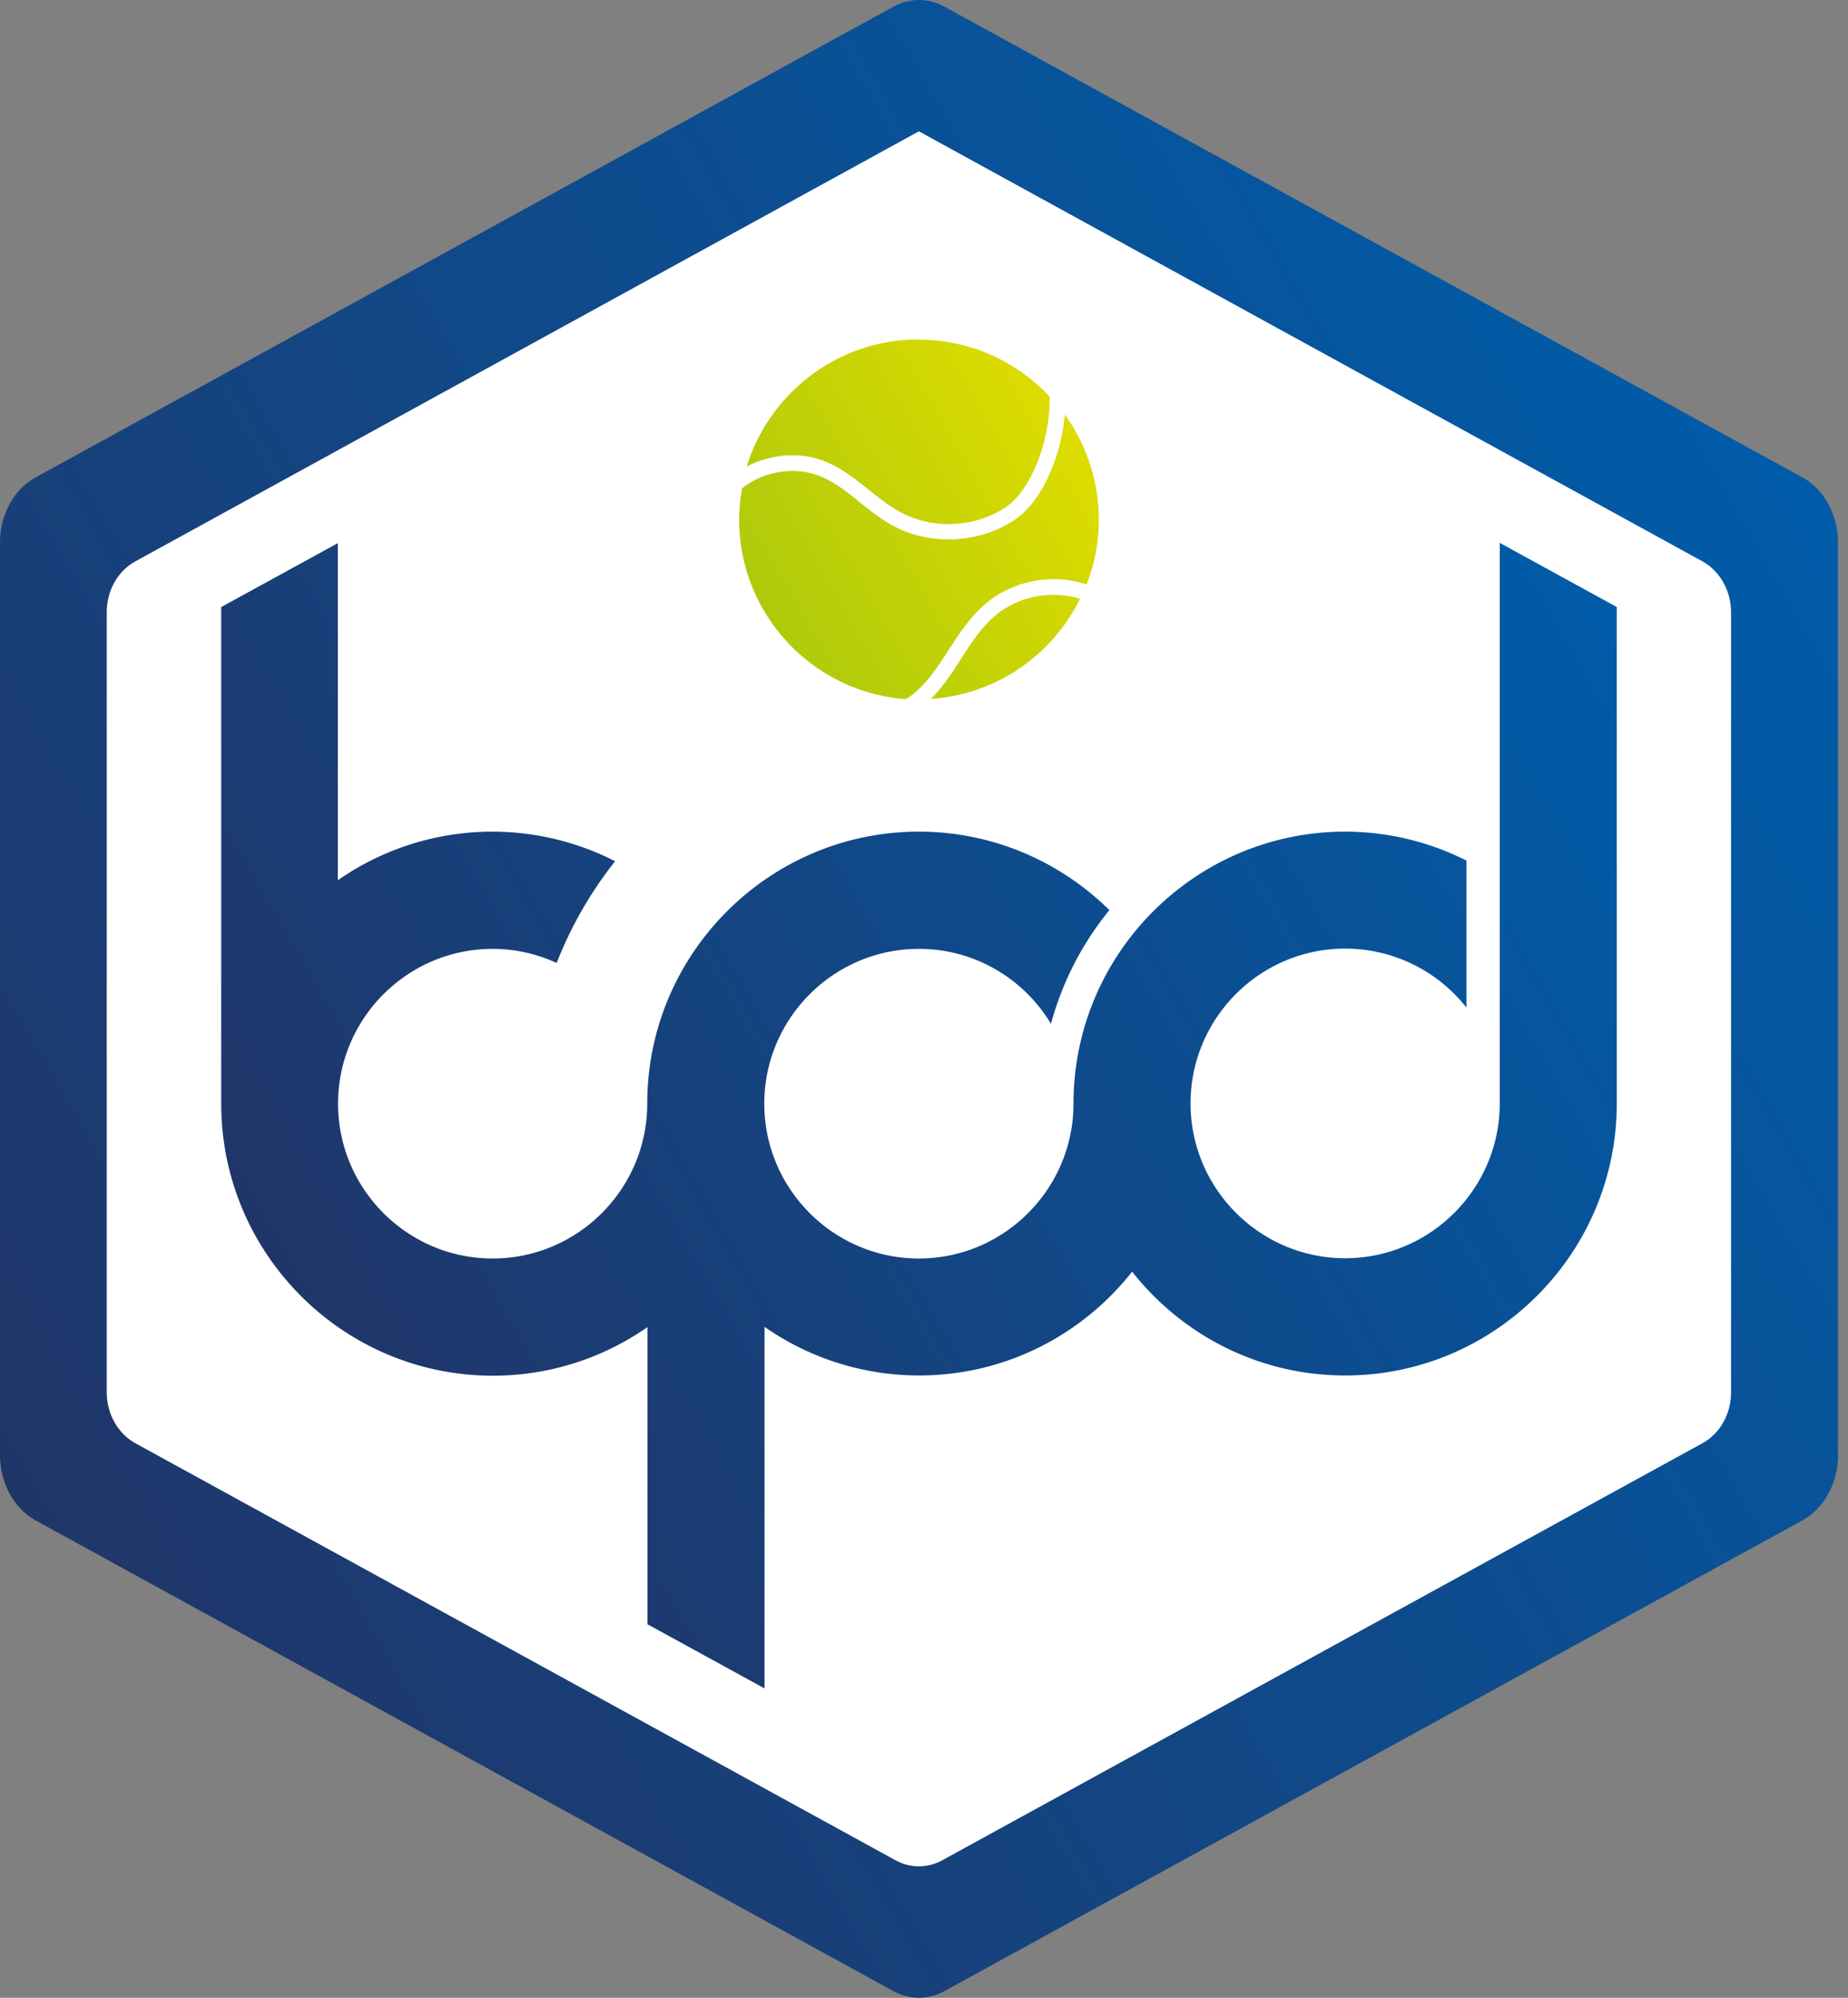
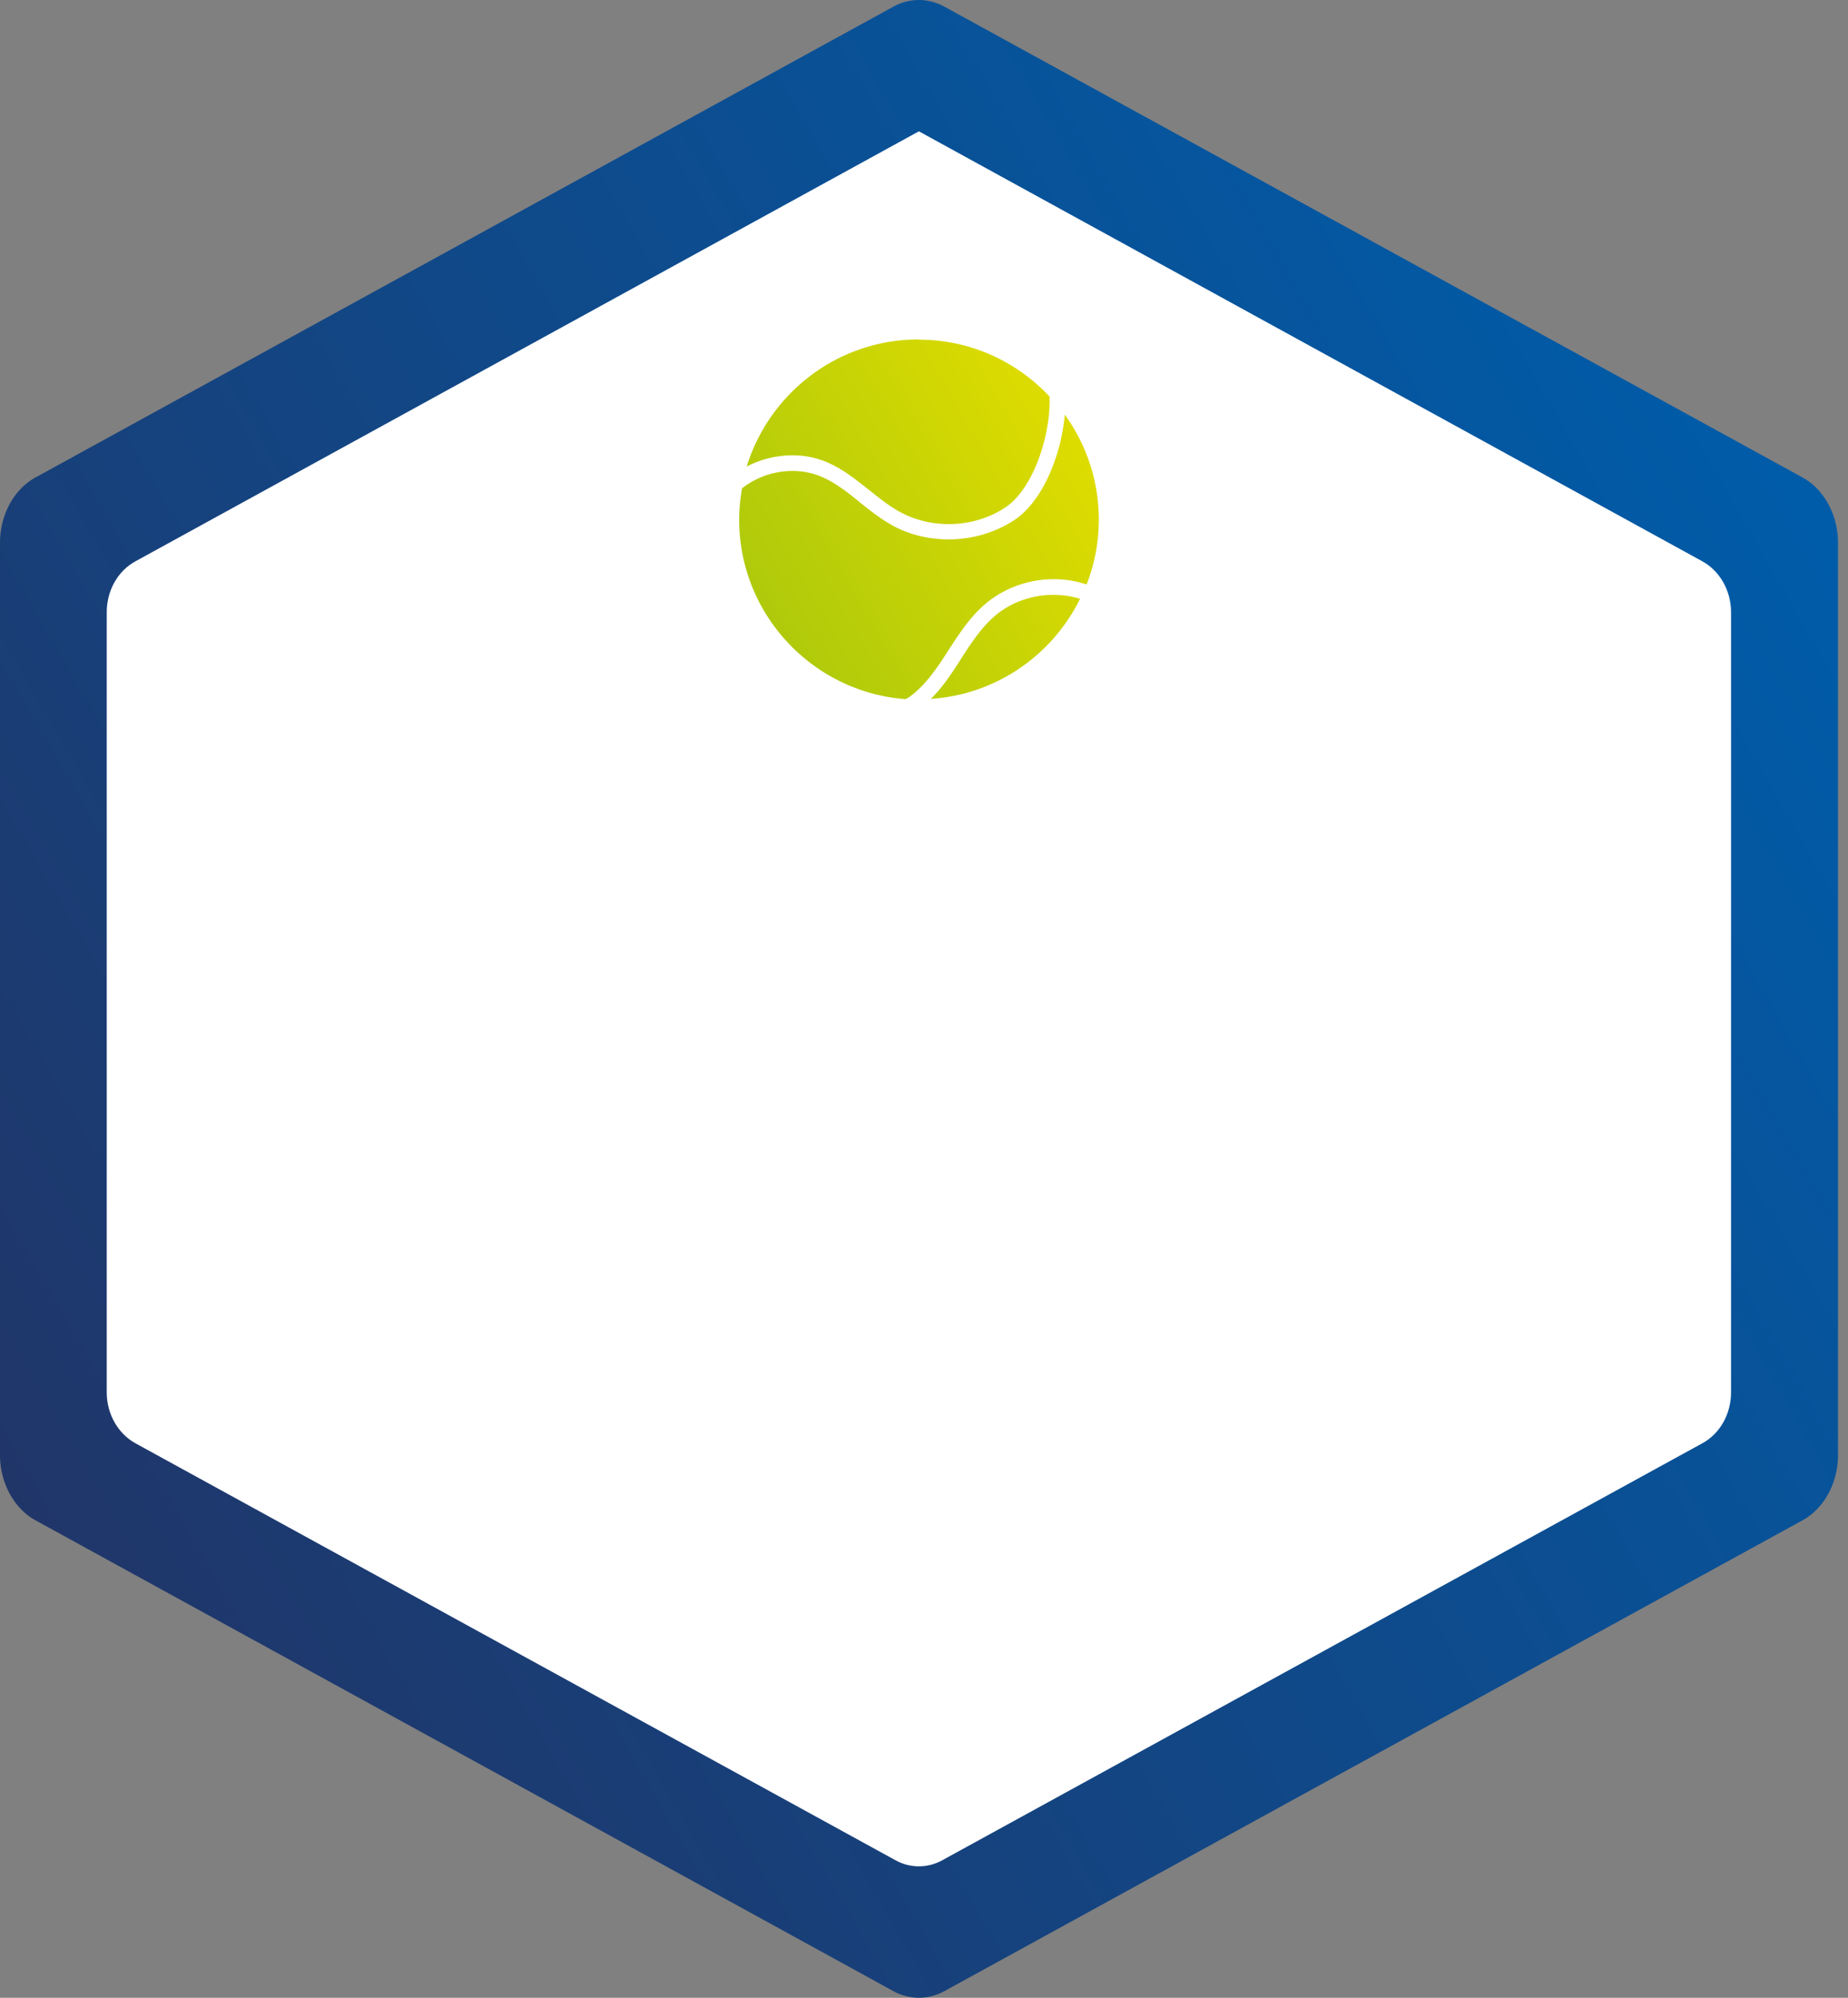
<svg xmlns="http://www.w3.org/2000/svg" width="111" height="120" fill="none">
  <rect width="100%" height="100%" fill="#808080" stroke="none" />
  <g clip-path="url(#a)">
    <path d="M55.193 0c.535 0 1.057.141 1.55.41l51.515 28.264c1.297.705 2.142 2.257 2.142 3.922v54.808c0 1.679-.845 3.217-2.142 3.922l-51.515 28.265a3.223 3.223 0 0 1-1.55.409 3.224 3.224 0 0 1-1.55-.409L2.142 91.326C.845 90.621 0 89.07 0 87.404V32.596c0-1.679.845-3.217 2.142-3.922L53.643.409A3.223 3.223 0 0 1 55.193 0Z" fill="url(#b)" />
    <path d="m55.193 7.888 47.048 25.823c1.057.579 1.734 1.764 1.734 3.062v46.863c0 1.298-.663 2.484-1.734 3.062l-45.653 25.047c-.874.48-1.916.48-2.79 0L8.144 86.698c-1.057-.578-1.733-1.764-1.733-3.062V36.773c0-1.298.662-2.483 1.733-3.062L55.193 7.888Z" fill="#fff" />
    <path d="M55.193 20.404c3.1 0 5.876 1.313 7.848 3.415.085 2.3-.972 5.532-2.635 6.647-1.846 1.241-4.396 1.354-6.355.282-.648-.353-1.225-.819-1.845-1.312-.804-.635-1.62-1.299-2.621-1.708-1.522-.62-3.297-.451-4.735.296 1.367-4.416 5.468-7.634 10.329-7.634l.014.014Zm-10.794 10.81c0-.65.07-1.27.17-1.877 1.296-1.03 3.142-1.355 4.692-.734.86.353 1.606.931 2.381 1.566.62.494 1.254 1.002 1.973 1.397 1.028.565 2.198.833 3.367.833 1.395 0 2.79-.395 3.96-1.171 1.719-1.157 2.804-3.923 3.015-6.322a10.74 10.74 0 0 1 1.31 10.202c-2.057-.691-4.424-.24-6.086 1.171-.93.79-1.579 1.807-2.213 2.78l-.098.156c-.649 1.001-1.31 1.96-2.213 2.624-.084.07-.183.113-.281.155-5.566-.423-9.977-5.094-9.977-10.78Zm11.498 10.78c.677-.663 1.212-1.453 1.733-2.272l.1-.155c.59-.917 1.21-1.877 2.042-2.582 1.367-1.171 3.382-1.552 5.101-1.016-1.663 3.373-5.03 5.757-8.976 6.011v.014Z" fill="url(#c)" />
-     <path d="M13.287 36.477v29.816c0 9.003 7.313 16.341 16.317 16.341a16.2 16.2 0 0 0 9.286-2.92v17.85l7.031 3.852V79.699a16.201 16.201 0 0 0 9.286 2.92c5.185 0 9.807-2.44 12.794-6.236 2.987 3.796 7.61 6.237 12.795 6.237 8.99 0 16.316-7.324 16.316-16.34V36.462l-7.03-3.852v33.668c0 5.123-4.171 9.3-9.286 9.3-5.115 0-9.286-4.177-9.286-9.3 0-5.122 4.17-9.299 9.286-9.299a9.27 9.27 0 0 1 7.284 3.542V51.69a16.212 16.212 0 0 0-7.284-1.736c-8.99 0-16.317 7.324-16.317 16.34 0 5.123-4.171 9.3-9.286 9.3-5.115 0-9.286-4.177-9.286-9.3 0-5.122 4.171-9.299 9.286-9.299 3.368 0 6.313 1.807 7.933 4.502a18.42 18.42 0 0 1 3.509-6.83c-2.945-2.907-6.99-4.713-11.442-4.713-8.99 0-16.317 7.324-16.317 16.34 0 5.123-4.17 9.3-9.286 9.3-5.115 0-9.285-4.177-9.285-9.3 0-5.122 4.17-9.299 9.285-9.299 1.381 0 2.677.31 3.847.847a23.675 23.675 0 0 1 3.509-6.11 16.2 16.2 0 0 0-16.655 1.143v-20.25l-7.032 3.853h.028Z" fill="url(#d)" />
  </g>
  <defs>
    <linearGradient id="b" x1="1.381" y1="91.115" x2="109.097" y2="29.02" gradientUnits="userSpaceOnUse">
      <stop stop-color="#203669" />
      <stop offset="1" stop-color="#005CA9" />
    </linearGradient>
    <linearGradient id="c" x1="45.837" y1="36.618" x2="64.548" y2="25.832" gradientUnits="userSpaceOnUse">
      <stop stop-color="#AFCA0B" />
      <stop offset="1" stop-color="#DEDC00" />
    </linearGradient>
    <linearGradient id="d" x1="17.472" y1="77.921" x2="95.168" y2="33.117" gradientUnits="userSpaceOnUse">
      <stop stop-color="#203669" />
      <stop offset="1" stop-color="#005CA9" />
    </linearGradient>
    <clipPath id="a">
      <path fill="#fff" d="M0 0h110.4v120H0z" />
    </clipPath>
  </defs>
</svg>